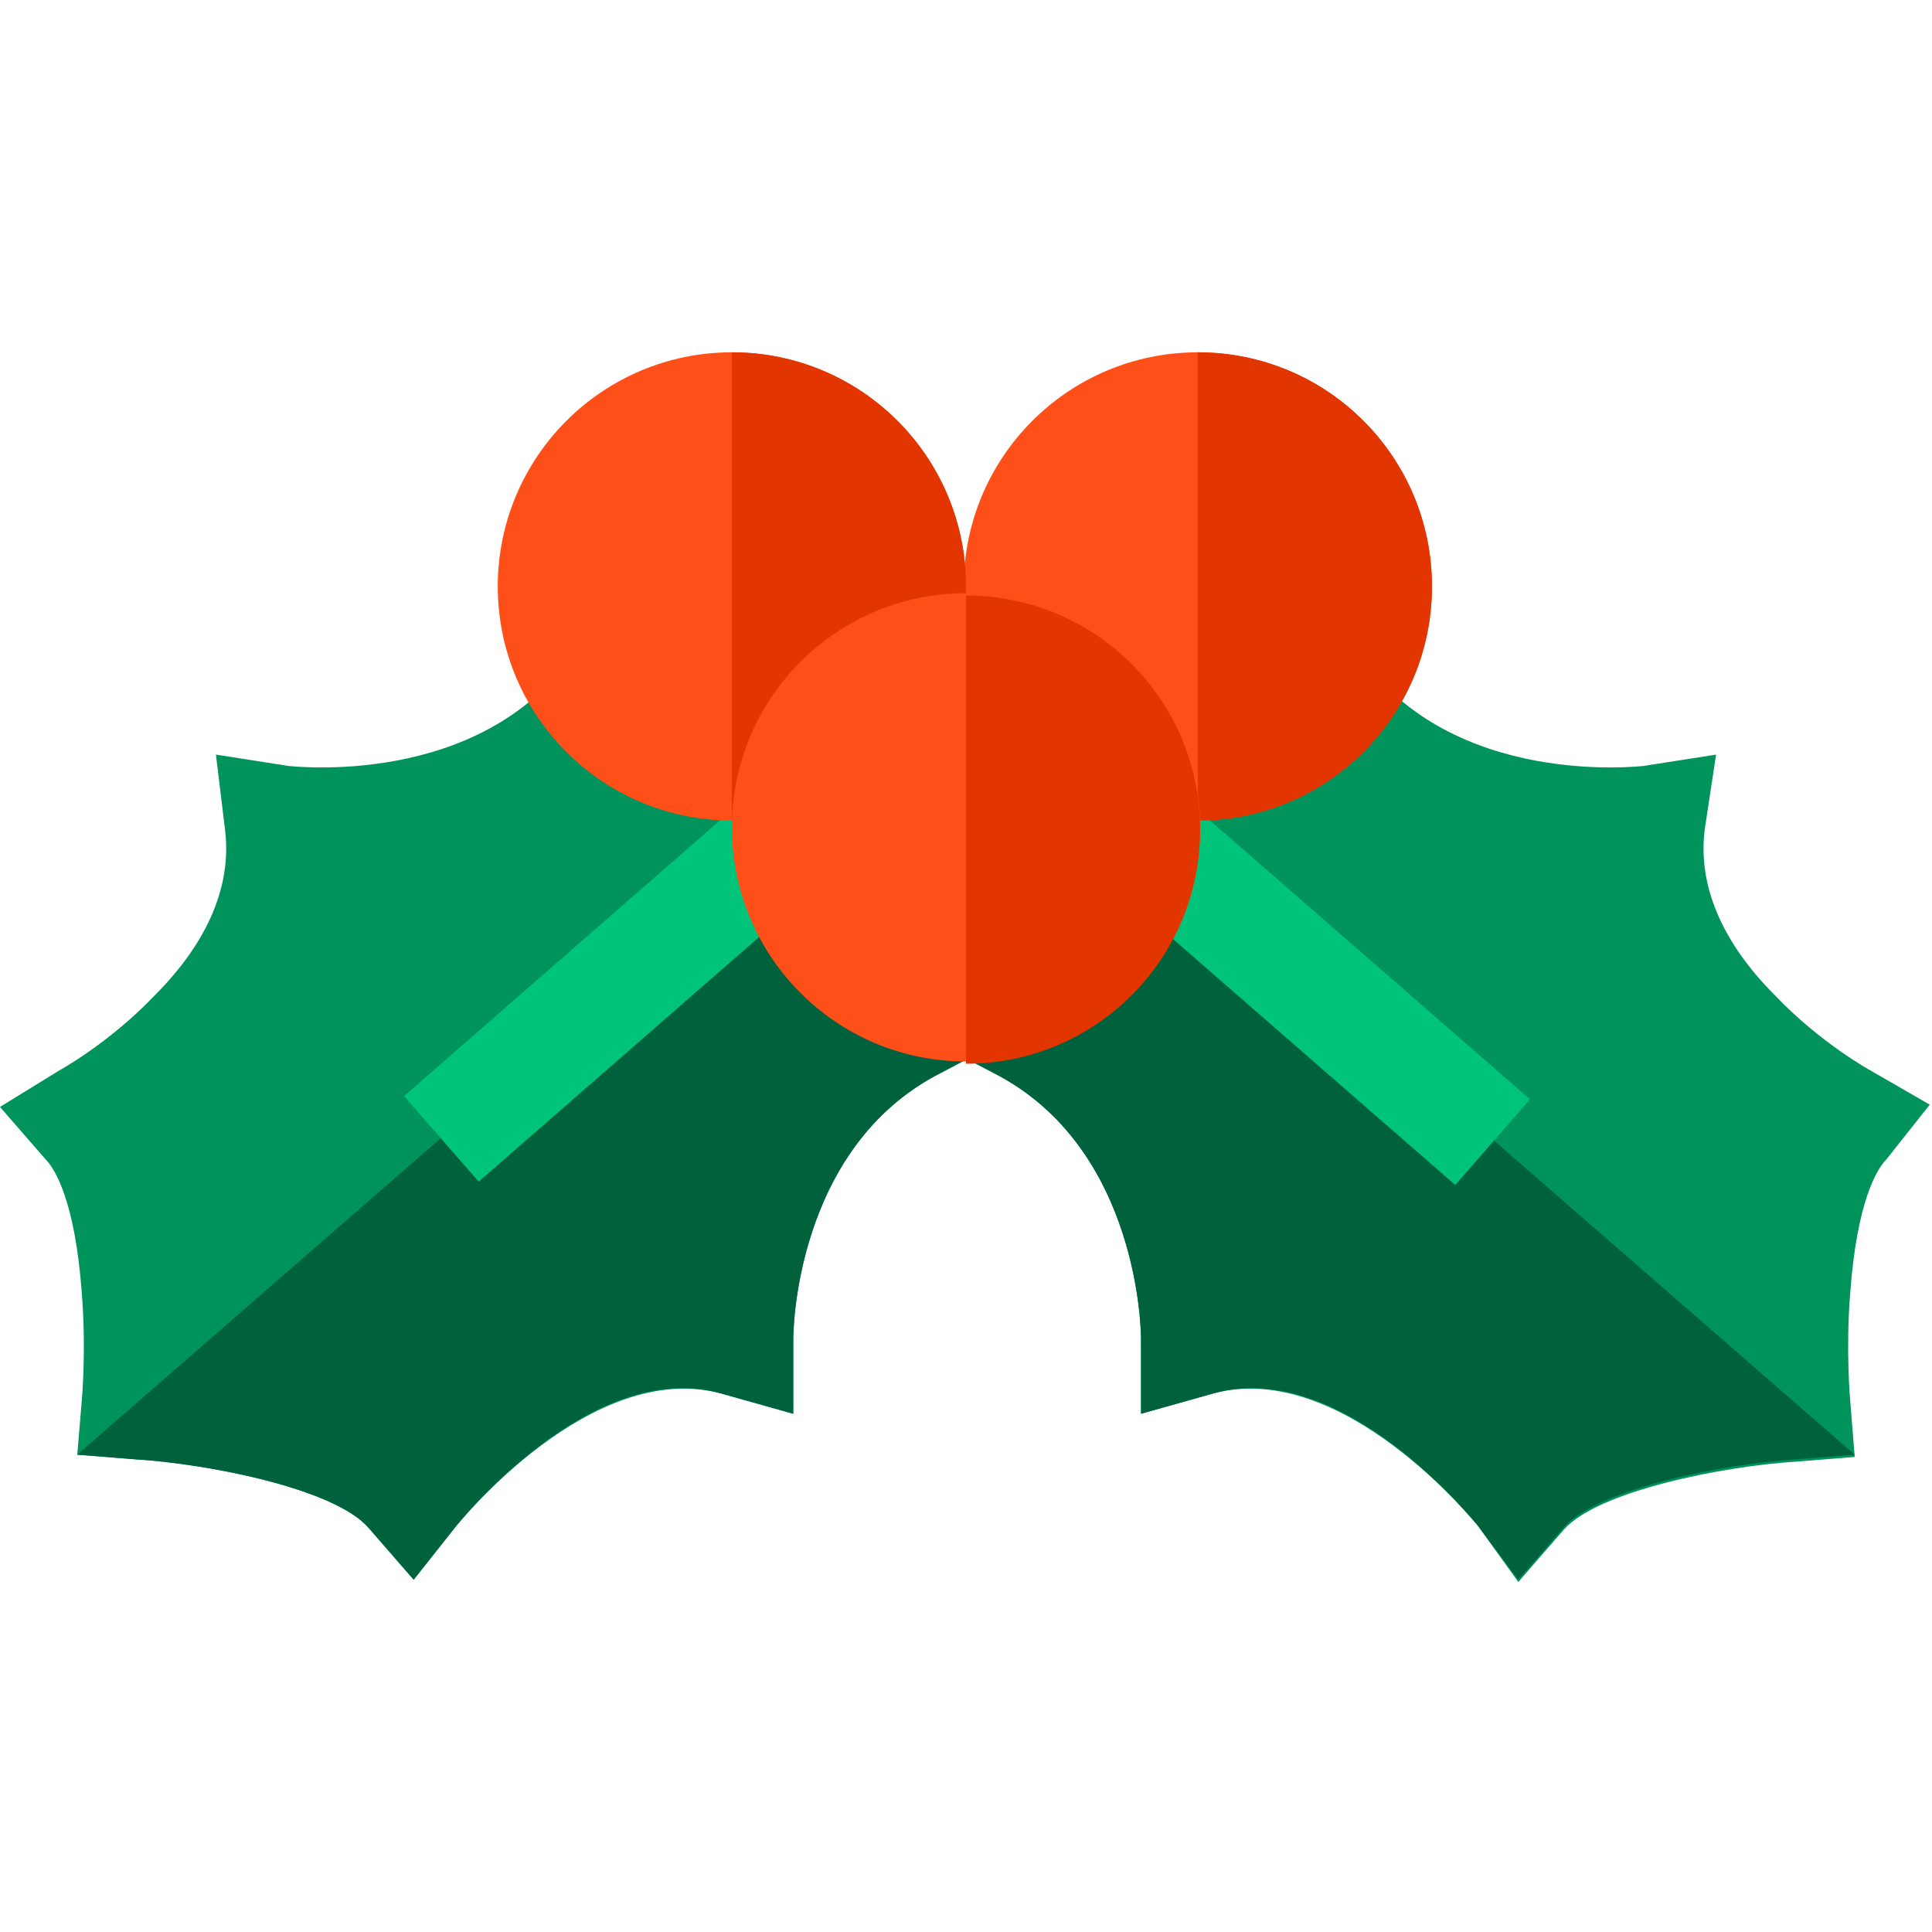
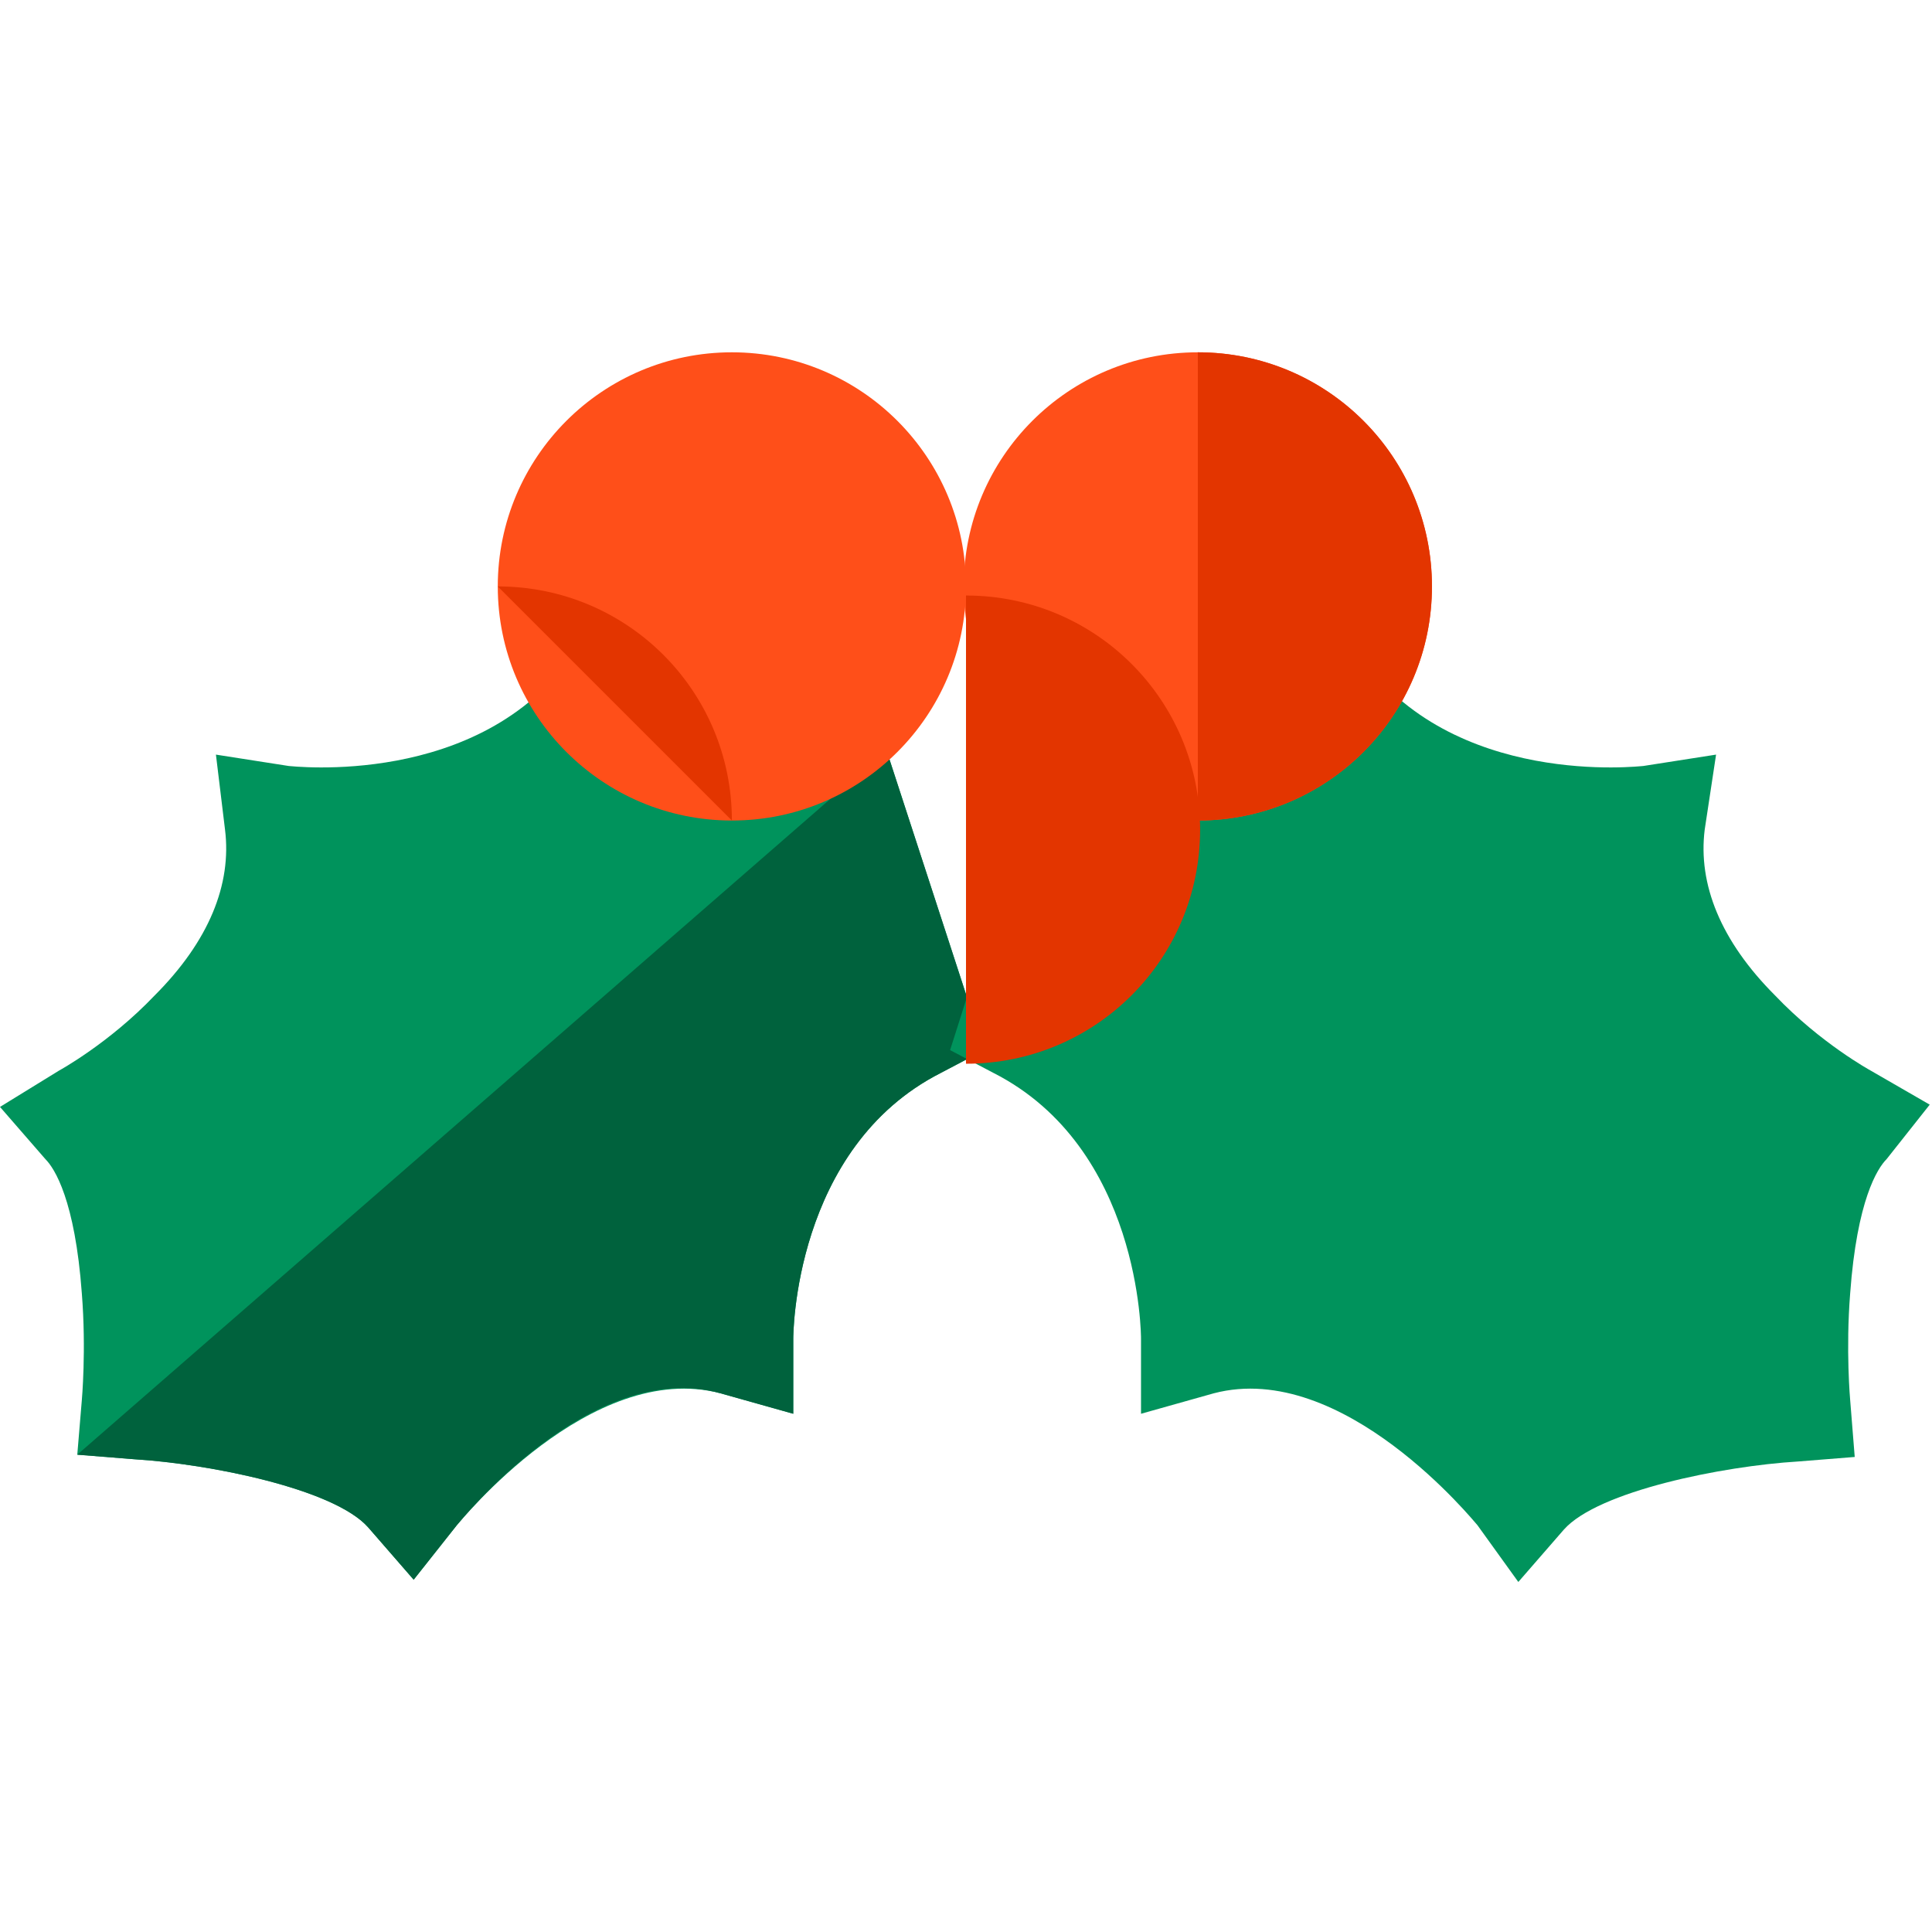
<svg xmlns="http://www.w3.org/2000/svg" version="1.1" id="Layer_1" x="0px" y="0px" width="85px" height="85px" viewBox="0 0 85 85" enable-background="new 0 0 85 85" xml:space="preserve">
  <path fill="#00935C" d="M39,33l-12.6-5.9l-1.2,1.7c-4.1,5.9-12.4,4.9-12.5,4.9l-3.2-0.5l0.4,3.3c0.3,2.4-0.7,4.9-3.1,7.3  c-2,2.1-4.2,3.3-4.2,3.3L0,48.7L2,51c0.4,0.4,1.3,1.8,1.6,5.9c0.2,2.5,0,4.7,0,4.7L3.4,64l2.5,0.2c3.3,0.2,8.8,1.3,10.3,3l2,2.3  l1.9-2.4c0.1-0.1,5.9-7.3,11.6-5.8l3.2,0.9l0-3.3c0-0.1,0-8.4,6.5-11.7l1.9-1L39,33z" />
  <path fill="#00623D" d="M3.4,64l2.5,0.2c3.3,0.2,8.8,1.3,10.3,3l2,2.3l1.9-2.4c0.1-0.1,5.9-7.4,11.6-5.8l3.2,0.9l0-3.3  c0-0.1,0-8.4,6.5-11.7l1.9-1L39,33" />
-   <rect x="25.7" y="30.7" transform="matrix(0.657 0.753 -0.753 0.657 41.628 -6.673)" fill="#00C47A" width="5" height="23.4" />
  <path fill="#00935C" d="M46,33l12.6-5.9l1.2,1.7c4.1,5.9,12.4,4.9,12.5,4.9l3.2-0.5L75,36.5c-0.3,2.4,0.7,4.9,3.1,7.3  c2,2.1,4.2,3.3,4.2,3.3l2.6,1.5L83,51c-0.4,0.4-1.3,1.8-1.6,5.9c-0.2,2.5,0,4.7,0,4.7l0.2,2.5l-2.5,0.2c-3.3,0.2-8.8,1.3-10.3,3  l-2,2.3L65,67.1c-0.1-0.1-5.9-7.3-11.6-5.8l-3.2,0.9l0-3.3c0-0.1,0-8.4-6.5-11.7l-1.9-1L46,33z" />
-   <path fill="#00623D" d="M81.6,64l-2.5,0.2c-3.3,0.2-8.8,1.3-10.3,3l-2,2.3L65,67.1c-0.1-0.1-5.9-7.4-11.6-5.8l-3.2,0.9l0-3.3  c0-0.1,0-8.4-6.5-11.7l-1.9-1L46,33" />
-   <rect x="54.4" y="30.7" transform="matrix(-0.657 0.754 -0.754 -0.657 126.2 27.517)" fill="#00C47A" width="5" height="23.4" />
  <circle fill="#FF4F19" cx="52.7" cy="25.8" r="10.3" />
  <path fill="#E33500" d="M52.7,36.1c5.7,0,10.3-4.6,10.3-10.3c0-5.7-4.6-10.3-10.3-10.3" />
  <circle fill="#FF4F19" cx="32.2" cy="25.8" r="10.3" />
-   <path fill="#E33500" d="M32.2,36.1c5.7,0,10.3-4.6,10.3-10.3c0-5.7-4.6-10.3-10.3-10.3" />
-   <circle fill="#FF4F19" cx="42.5" cy="36.4" r="10.3" />
+   <path fill="#E33500" d="M32.2,36.1c0-5.7-4.6-10.3-10.3-10.3" />
  <path fill="#E33500" d="M42.5,26.2c5.7,0,10.3,4.6,10.3,10.3c0,5.7-4.6,10.3-10.3,10.3" />
</svg>